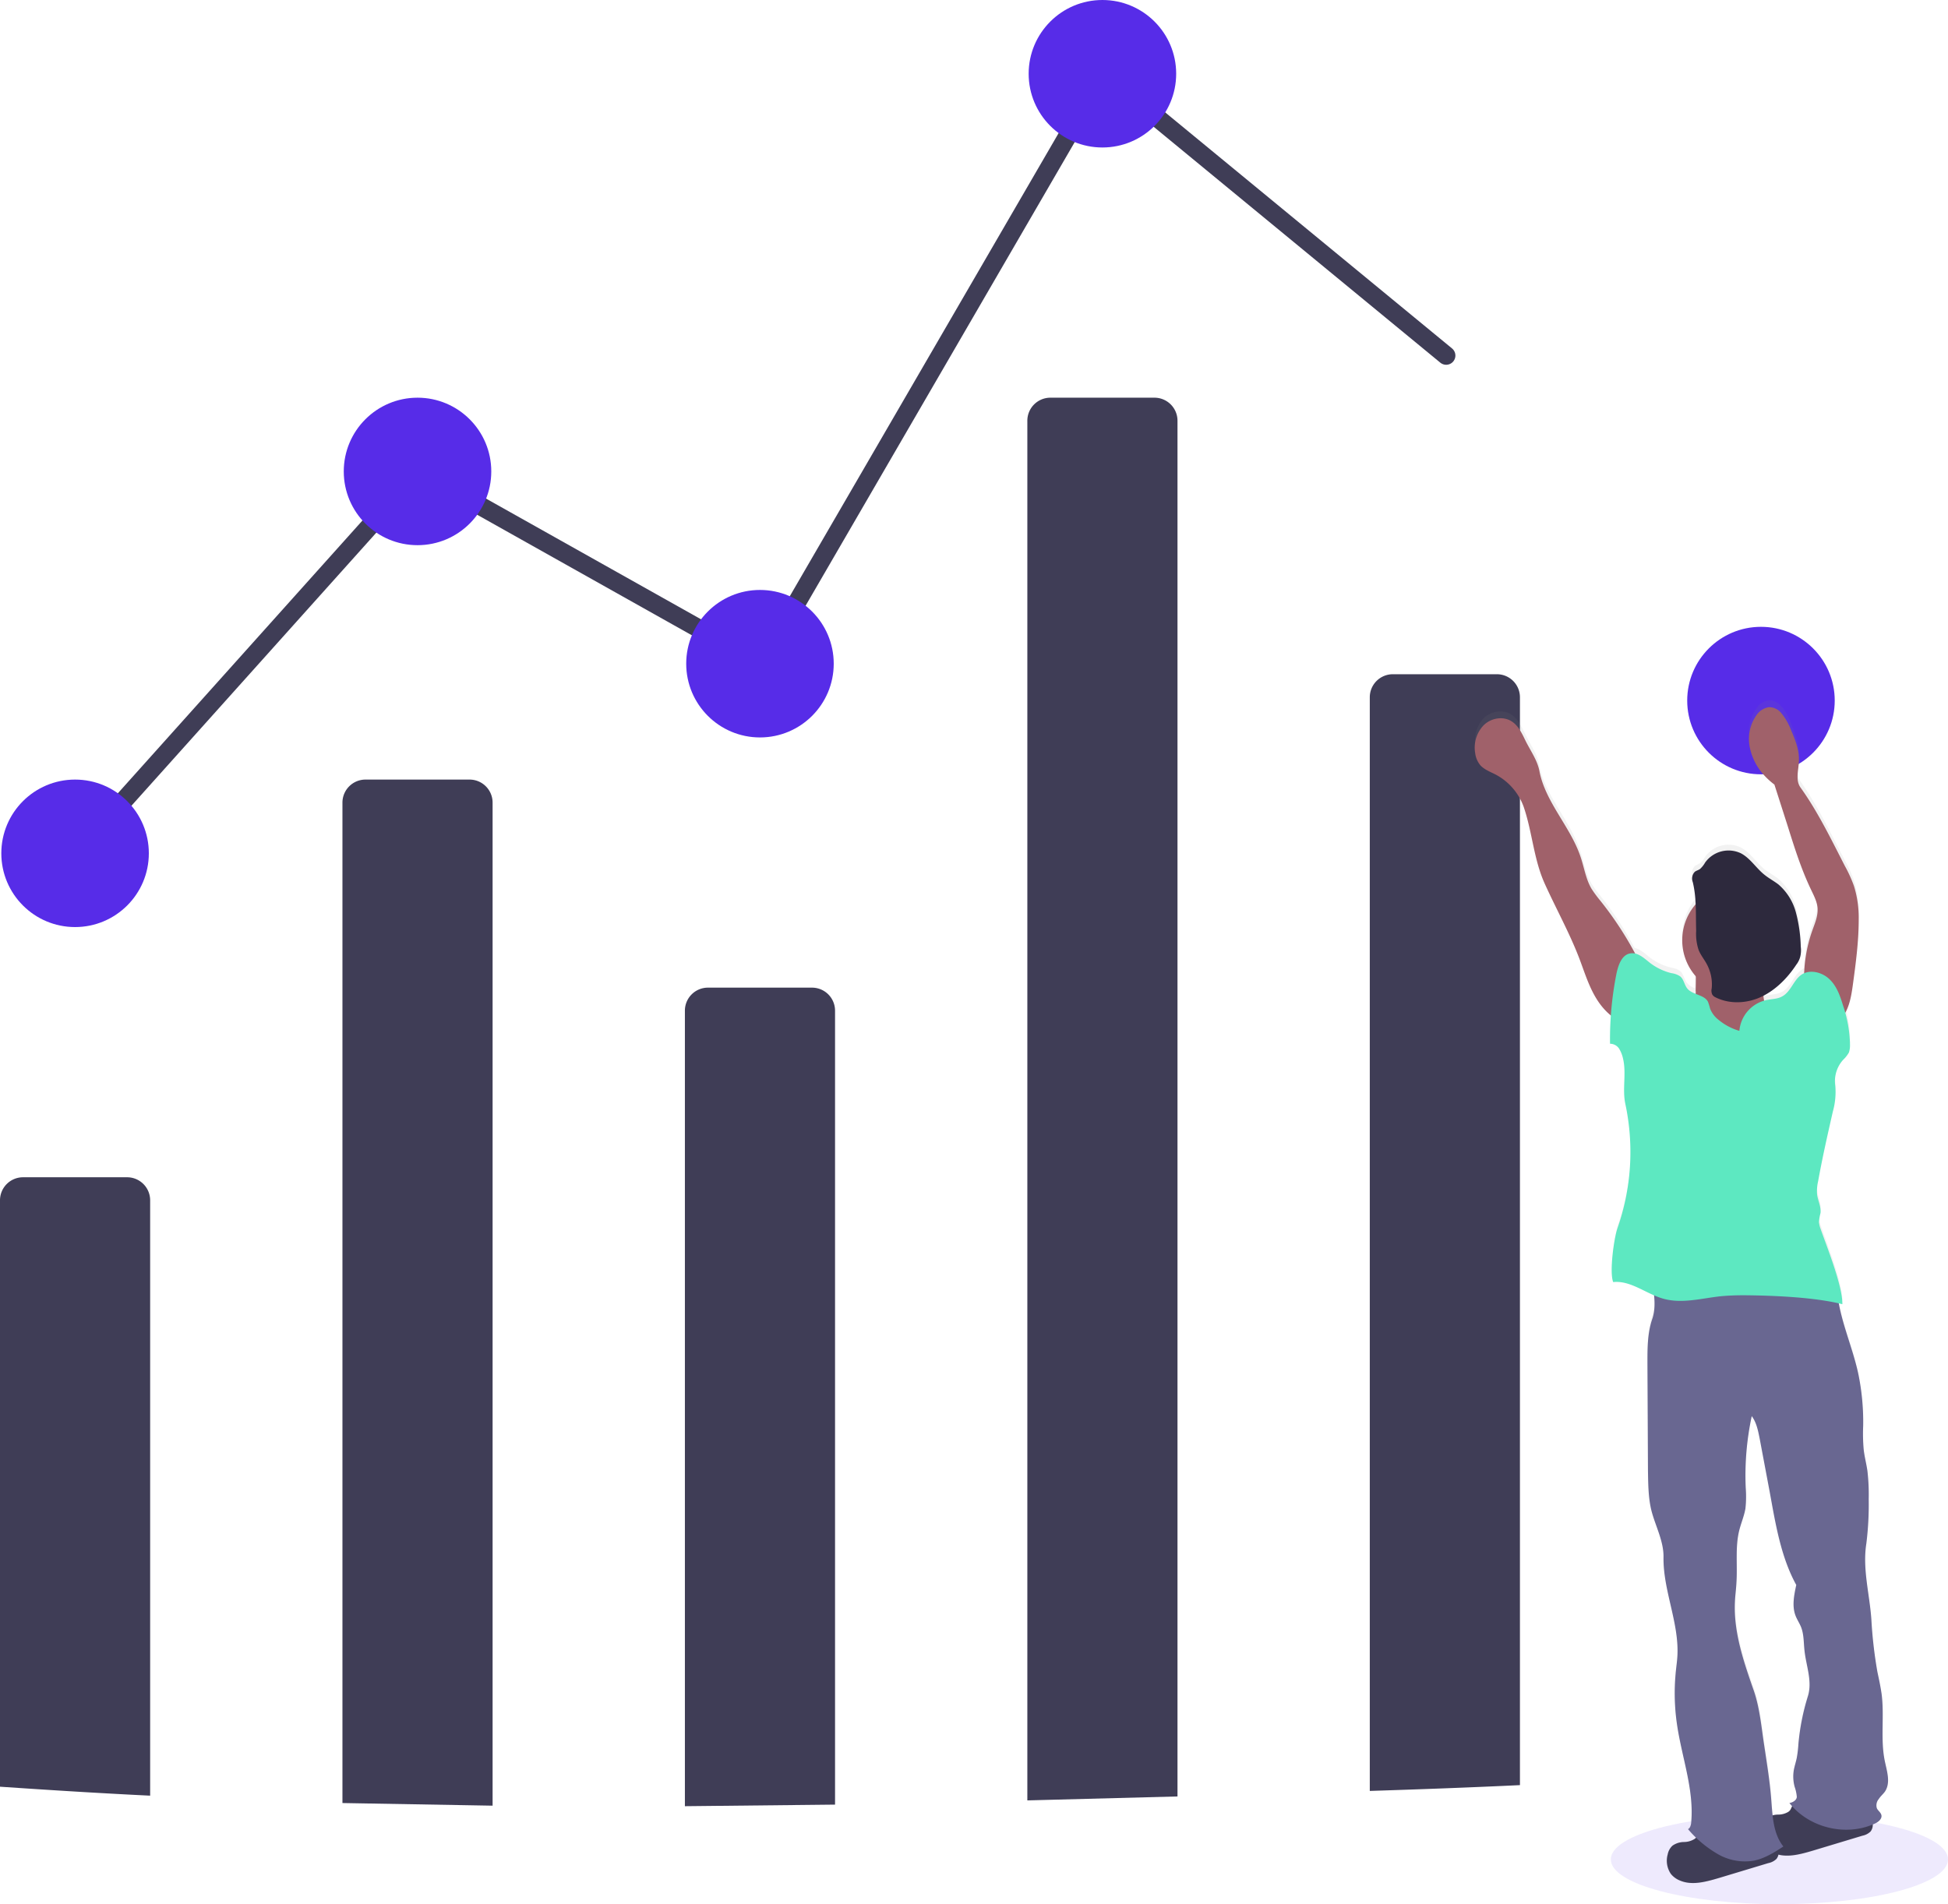
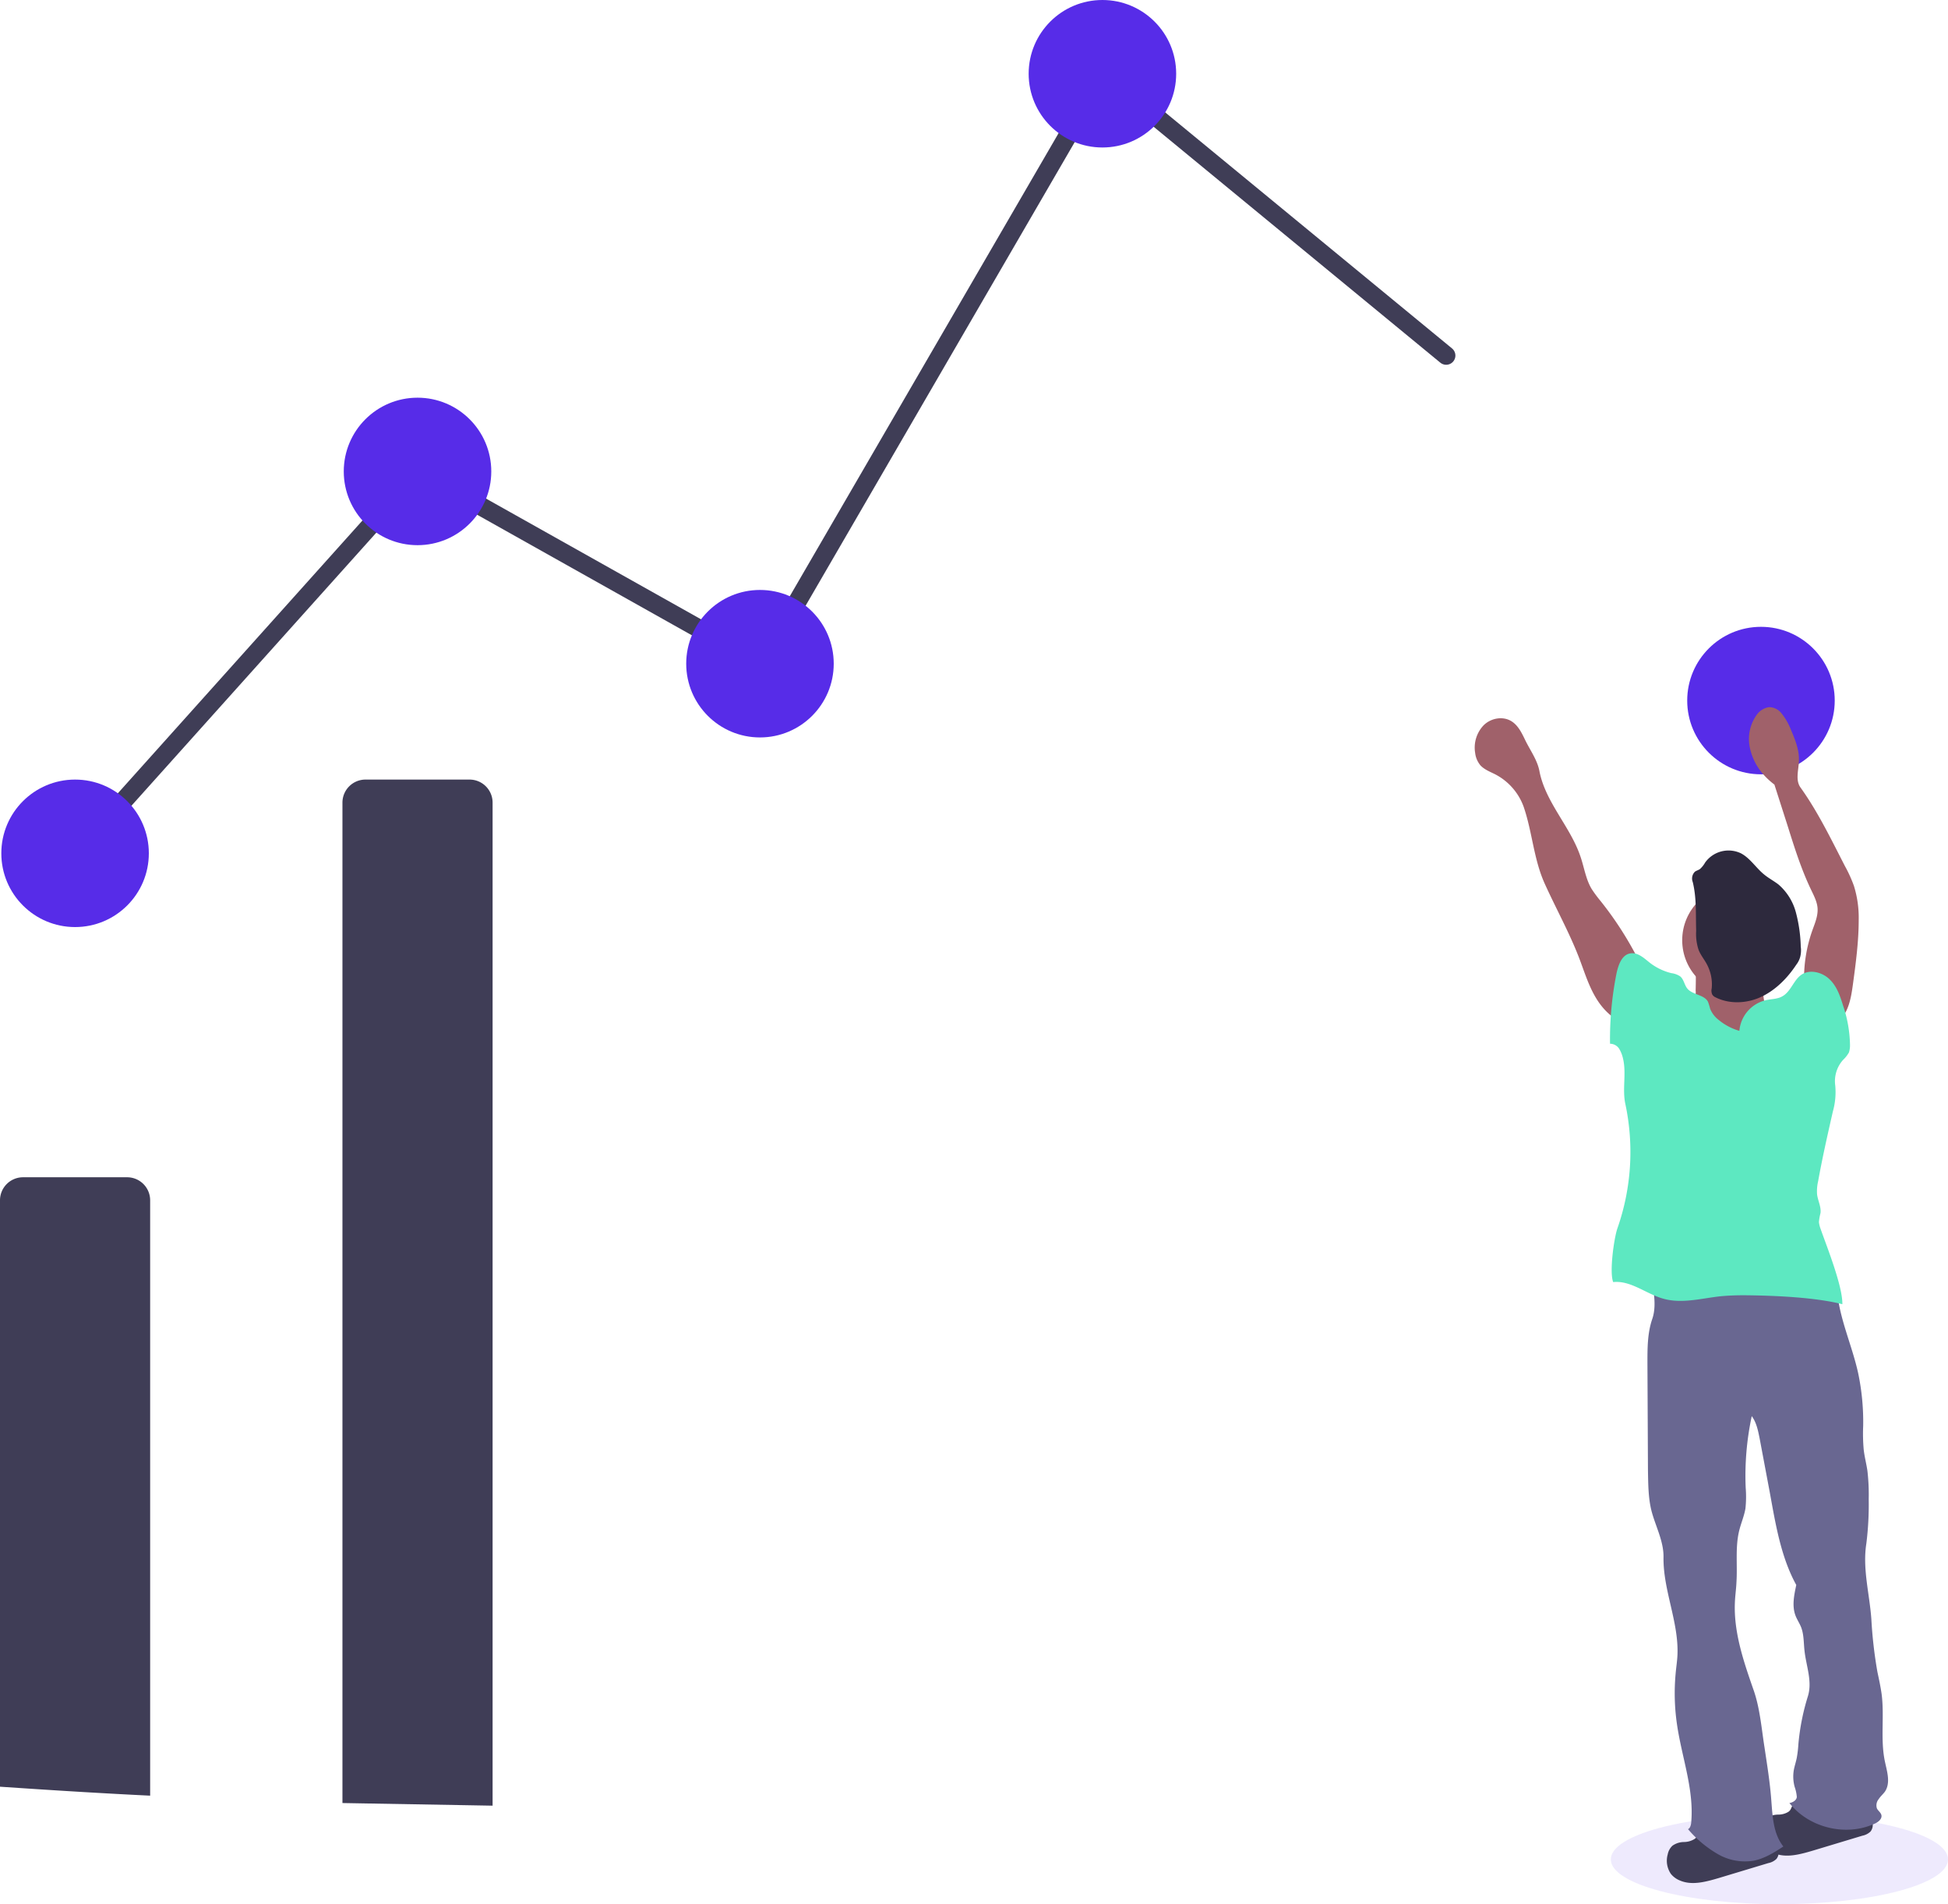
<svg xmlns="http://www.w3.org/2000/svg" width="739.5" height="723" viewBox="0 0 739.5 723">
  <defs>
    <linearGradient id="linear-gradient" x1="-4.296" y1="4.302" x2="-3.296" y2="4.302" gradientUnits="objectBoundingBox">
      <stop offset="0" stop-color="gray" stop-opacity="0.251" />
      <stop offset="0.54" stop-color="gray" stop-opacity="0.122" />
      <stop offset="1" stop-color="gray" stop-opacity="0.102" />
    </linearGradient>
  </defs>
  <g id="data_analyses_graph" transform="translate(-289.5 -61.4)">
    <ellipse id="Ellipse_1741" data-name="Ellipse 1741" cx="64" cy="17" rx="64" ry="17" transform="translate(901 750.4)" fill="#572ce8" opacity="0.1" />
    <path id="Tracé_12910" data-name="Tracé 12910" d="M346.5,517.2v226c-16.5-.8-33-1.8-49.5-2.9l-7.5-.5V517.2a8.749,8.749,0,0,1,8.8-8.8h39.4A8.749,8.749,0,0,1,346.5,517.2Z" fill="#3f3d56" />
    <path id="Tracé_12911" data-name="Tracé 12911" d="M419.5,746V366.2a8.749,8.749,0,0,1,8.8-8.8h39.4a8.749,8.749,0,0,1,8.8,8.8h0V747Z" fill="#3f3d56" />
-     <path id="Tracé_12912" data-name="Tracé 12912" d="M549.5,747.2v-302a8.749,8.749,0,0,1,8.8-8.8h39.4a8.749,8.749,0,0,1,8.8,8.8h0V746.6Z" fill="#3f3d56" />
-     <path id="Tracé_12913" data-name="Tracé 12913" d="M736.5,221.2V743.5l-57,1.5V221.2a8.749,8.749,0,0,1,8.8-8.8h39.4a8.749,8.749,0,0,1,8.8,8.8Z" fill="#3f3d56" />
-     <path id="Tracé_12914" data-name="Tracé 12914" d="M866.5,326.2v413c-19,.9-38,1.6-57,2.2V326.2a8.749,8.749,0,0,1,8.8-8.8h39.4a8.749,8.749,0,0,1,8.8,8.8Z" fill="#3f3d56" />
    <path id="Tracé_12915" data-name="Tracé 12915" d="M318.5,385.4l130-145,130,73,130-224,130,107" fill="none" stroke="#3f3d56" stroke-linecap="round" stroke-miterlimit="10" stroke-width="7" />
    <circle id="Ellipse_1742" data-name="Ellipse 1742" cx="28" cy="28" r="28" transform="translate(290 357.4)" fill="#572ce8" />
    <circle id="Ellipse_1743" data-name="Ellipse 1743" cx="28" cy="28" r="28" transform="translate(420 212.4)" fill="#572ce8" />
    <circle id="Ellipse_1744" data-name="Ellipse 1744" cx="28" cy="28" r="28" transform="translate(550 285.4)" fill="#572ce8" />
    <circle id="Ellipse_1745" data-name="Ellipse 1745" cx="28" cy="28" r="28" transform="translate(680 61.4)" fill="#572ce8" />
    <circle id="Ellipse_1746" data-name="Ellipse 1746" cx="28" cy="28" r="28" transform="translate(930 299.4)" fill="#572ce8" />
-     <path id="Tracé_12916" data-name="Tracé 12916" d="M849.6,344.6a9.339,9.339,0,0,0,2,4.8c1.5,1.6,3.6,2.4,5.6,3.4A22.363,22.363,0,0,1,868,365.2c3.3,9.7,3.8,20,8,29.4s9.2,18.4,12.9,28c2.1,5.5,3.7,11.1,6.8,16.1a26.322,26.322,0,0,0,5.6,6.4q-.3,5.25-.3,10.5a4.038,4.038,0,0,1,3.4,1.8,11.62,11.62,0,0,1,1.5,3.8c1.4,5.7-.3,11.7.9,17.4a88.586,88.586,0,0,1-3,47.6c-1.4,3.9-3.1,16.7-1.6,20.6,5.4-.5,10.3,2.8,15.3,5a21.077,21.077,0,0,1-.7,9c-1.8,5.3-1.8,11-1.8,16.6l.2,41.3c0,5.2.1,10.5,1.4,15.6,1.5,5.7,4.6,11.5,4.5,17.4-.3,12.7,5.7,24.8,5.2,37.4-.1,2.4-.4,4.8-.7,7.2a82.284,82.284,0,0,0,.5,19.2c1.8,12.7,6.6,25.1,5.4,37.8-.1.9-.4,2-1.2,2.3,1,1.1,2.1,2.2,3.1,3.3a1.962,1.962,0,0,1-.9.9,8.61,8.61,0,0,1-3.8,1,7.67,7.67,0,0,0-4.4,1.4,6.353,6.353,0,0,0-1.8,3.3,9.079,9.079,0,0,0,1.2,7.5,8.376,8.376,0,0,0,3.4,2.5c4.6,2,9.9.5,14.7-.9l18.9-5.7a6.173,6.173,0,0,0,3.1-1.6,3.464,3.464,0,0,0,.8-1.6c4.2,1,8.8-.2,13-1.5l18.9-5.7a6.173,6.173,0,0,0,3.1-1.6,3.57,3.57,0,0,0,.8-3c.1-.1.3-.1.4-.2,1.4-.7,3-1.9,2.7-3.5-.2-1-1.2-1.6-1.7-2.5a3.668,3.668,0,0,1,.7-3.5c.7-1,1.7-1.8,2.4-2.9,2.2-3.3.7-7.7-.1-11.6-1.8-8.3-.1-17.1-1.2-25.5-.4-2.8-1.1-5.7-1.6-8.5a171.043,171.043,0,0,1-2.3-20.2c-.7-9.7-3.4-19.2-1.9-28.8a107.032,107.032,0,0,0,.9-17,65.123,65.123,0,0,0-.5-10.8c-.4-2.7-1.1-5.3-1.4-8-.2-3-.3-6.1-.2-9.1a90.136,90.136,0,0,0-1.9-20.1c-2-9.1-5.8-17.8-7.4-26.9a9.359,9.359,0,0,1,1.6.4c.1-7-6.1-22.2-8.3-28.9a11.363,11.363,0,0,1-.6-2.5,18.574,18.574,0,0,1,.6-3.4c.3-2.4-1-4.7-1.3-7.1a17.593,17.593,0,0,1,.4-5.1c1.6-9,3.6-17.8,5.6-26.7a27.581,27.581,0,0,0,.9-9.9,12.1,12.1,0,0,1,3-9.8,11.825,11.825,0,0,0,2.2-2.8,6.579,6.579,0,0,0,.4-2.8,41.238,41.238,0,0,0-1.8-12.1c1.8-3.2,2.4-7.1,2.9-10.8,1.1-8.2,2.2-16.4,2.2-24.6a40.864,40.864,0,0,0-1.8-13,50.66,50.66,0,0,0-3.4-7.5c-5.3-10.1-10.3-20.8-16.9-30.1-2-2.8-.7-6.7-.6-10.2.2-4.2-1.5-8.2-3.1-12.1a18.551,18.551,0,0,0-3.8-6.5,6.059,6.059,0,0,0-4.4-2,6.611,6.611,0,0,0-4.7,2.9,15.428,15.428,0,0,0-2.8,11.6,22.425,22.425,0,0,0,5.1,10.9,24.932,24.932,0,0,0,4.4,4.2c1.7,5.3,3.3,10.5,5,15.8a190.056,190.056,0,0,0,9,24.6c1.1,2.3,2.3,4.6,2.4,7.1.1,2.7-1,5.3-1.9,7.9a56.159,56.159,0,0,0-3.2,16.7,2.177,2.177,0,0,0-.8.5c-3.2,2.1-4.1,6.5-7.4,8.4-1.9,1.1-4.2,1-6.4,1.5a1.421,1.421,0,0,0-.6.2,5.02,5.02,0,0,1-.2-1.2v-.8a33.453,33.453,0,0,0,12.4-11.8,14.022,14.022,0,0,0,1.5-3,12.8,12.8,0,0,0,.2-3.9,71.519,71.519,0,0,0-1.8-12.9,21.836,21.836,0,0,0-6.7-10.9c-1.6-1.3-3.5-2.3-5.2-3.6-3.2-2.6-5.4-6.4-9-8.3a10.892,10.892,0,0,0-13.6,3.5,8.181,8.181,0,0,1-2,2.5,17.382,17.382,0,0,0-1.9,1,3.7,3.7,0,0,0-.8,3.9,35.571,35.571,0,0,1,1.1,8.6,21.036,21.036,0,0,0-.1,27.2c0,1.9,0,3.7-.1,5.6a4.1,4.1,0,0,1-.1,1.1,6.912,6.912,0,0,1-3-2c-1.1-1.4-1.3-3.5-2.7-4.6a7.737,7.737,0,0,0-3.3-1.2,21.869,21.869,0,0,1-8-3.8c-1.8-1.4-3.8-3.3-5.9-3.7a129.942,129.942,0,0,0-13-19.8,40.213,40.213,0,0,1-3.4-4.7c-2.2-3.8-2.8-8.2-4.2-12.3-3.8-11.5-13.3-20.8-15.6-32.7-.8-4.3-3.6-8.1-5.5-12.1-1.3-2.7-2.7-5.5-5.2-7.1-3.3-2-7.8-1.1-10.5,1.6A12.642,12.642,0,0,0,849.6,344.6ZM968.3,749.3a8.61,8.61,0,0,1-3.8,1c-.7.1-1.3.2-2,.3-.2-2.1-.4-4.2-.5-6.3-.5-6.8-1.6-13.5-2.6-20.3-1.1-7-1.6-14.7-4-21.4-3.8-10.9-7.7-22.2-7.2-33.8.1-2.6.4-5.2.6-7.9.3-6.5-.6-13.1,1-19.4.7-2.9,1.9-5.6,2.4-8.5a41.711,41.711,0,0,0,.1-7.9,103.977,103.977,0,0,1,2.3-27.3c1.9,2.4,2.5,5.6,3,8.6l3.8,20.3c2.2,12.1,4.2,24.9,10.1,35.6-.8,3.9-1.7,8-.3,11.7.6,1.6,1.6,3,2.2,4.6,1,2.7.9,5.7,1.2,8.5.7,6,3.1,11.9,1.3,17.7a82.117,82.117,0,0,0-3.6,18.4,46,46,0,0,1-.6,5.2c-.3,1.5-.8,3-1.1,4.6a15.2,15.2,0,0,0,.3,6.7,16.056,16.056,0,0,1,.8,3.8c0,1.3-1.6,2.2-2.8,2.4.4.5.8.9,1.2,1.4C969.5,747.9,969,748.7,968.3,749.3Z" fill="url(#linear-gradient)" />
    <path id="Tracé_12917" data-name="Tracé 12917" d="M928.8,760.8a7.67,7.67,0,0,0-4.4,1.4,5.994,5.994,0,0,0-1.8,3.3,8.856,8.856,0,0,0,1.2,7.4,8.376,8.376,0,0,0,3.4,2.5c4.6,2,9.9.5,14.7-.9l18.9-5.7a6.173,6.173,0,0,0,3.1-1.6,4.2,4.2,0,0,0,.1-4.9,9.665,9.665,0,0,0-4-3.2c-5.9-2.9-12.5-3.5-18.9-3.6-2.4,0-4.8-.6-6.4,1.3-.9,1-.7,2.1-2,2.9A7.654,7.654,0,0,1,928.8,760.8Z" fill="#3f3d56" />
    <path id="Tracé_12918" data-name="Tracé 12918" d="M964.5,750.4a7.67,7.67,0,0,0-4.4,1.4,6.353,6.353,0,0,0-1.8,3.3,8.8,8.8,0,0,0,1.2,7.4,8.376,8.376,0,0,0,3.4,2.5c4.6,2,9.9.5,14.7-.9l18.9-5.7a6.173,6.173,0,0,0,3.1-1.6,4.053,4.053,0,0,0,.1-4.8,9.665,9.665,0,0,0-4-3.2c-5.9-2.9-12.5-3.5-19-3.6-2.4,0-4.8-.6-6.4,1.3-.9,1-.7,2.1-2,2.9A7.458,7.458,0,0,1,964.5,750.4Z" fill="#3f3d56" />
    <path id="Tracé_12919" data-name="Tracé 12919" d="M948.1,545.5a233.966,233.966,0,0,1,33.5-.9,8.329,8.329,0,0,1,2.2.3c2.5,1,2.8,4.2,3.1,6.8,1,10.7,5.7,20.6,8,31.1a89.809,89.809,0,0,1,1.9,20,67.631,67.631,0,0,0,.2,9c.3,2.7,1,5.3,1.4,8a78.1,78.1,0,0,1,.5,10.8,119.663,119.663,0,0,1-.9,16.9c-1.5,9.5,1.2,19,1.9,28.6a169.386,169.386,0,0,0,2.3,20.1c.6,2.8,1.2,5.6,1.6,8.4,1.1,8.4-.5,17.1,1.2,25.4.8,3.9,2.3,8.2.1,11.6-.7,1-1.7,1.8-2.4,2.9a3.72,3.72,0,0,0-.7,3.5c.4.9,1.4,1.5,1.7,2.5.4,1.5-1.2,2.8-2.7,3.4-10.8,4.9-24.8,1.5-32.2-7.9,1.3-.2,2.8-1.1,2.8-2.4a15.254,15.254,0,0,0-.8-3.7,14.752,14.752,0,0,1-.3-6.6c.3-1.5.8-3,1.1-4.5a44.288,44.288,0,0,0,.6-5.1,86.29,86.29,0,0,1,3.6-18.2c1.8-5.8-.7-11.6-1.3-17.6-.3-2.8-.2-5.8-1.2-8.5-.6-1.6-1.6-3-2.2-4.6-1.4-3.7-.5-7.8.3-11.6-5.9-10.7-7.9-23.4-10.1-35.4l-3.8-20.2c-.6-3-1.2-6.1-3-8.5a108.015,108.015,0,0,0-2.3,27.2,41.711,41.711,0,0,1-.1,7.9c-.5,2.9-1.7,5.6-2.4,8.5-1.5,6.3-.6,12.8-1,19.3-.1,2.6-.5,5.2-.6,7.8-.5,11.5,3.4,22.7,7.2,33.6,2.3,6.7,2.9,14.2,4,21.2,1,6.7,2.1,13.4,2.6,20.1.5,6.2.7,12.9,4.6,17.8-3.5,2.3-7.2,4.6-11.3,5.4a20.556,20.556,0,0,1-13.9-2.7,42.824,42.824,0,0,1-11-9.3c.8-.3,1.1-1.5,1.2-2.3,1.2-12.7-3.6-25-5.4-37.6a81.292,81.292,0,0,1-.5-19.1c.2-2.4.6-4.8.7-7.2.5-12.5-5.5-24.6-5.3-37.1.1-5.9-3-11.7-4.5-17.3-1.3-5-1.3-10.3-1.4-15.5l-.2-41c0-5.5,0-11.2,1.8-16.5,2.2-6.3-.3-13.5-.7-20.2A84.663,84.663,0,0,0,948.1,545.5Z" fill="#696791" />
    <path id="Tracé_12920" data-name="Tracé 12920" d="M912.4,427.7a129.941,129.941,0,0,0-15.3-24.2,49.551,49.551,0,0,1-3.4-4.6c-2.2-3.7-2.8-8.1-4.2-12.2-3.8-11.4-13.3-20.6-15.6-32.5-.8-4.3-3.6-8-5.5-12-1.3-2.7-2.7-5.5-5.2-7-3.3-2-7.8-1.1-10.5,1.6a12.294,12.294,0,0,0-3.2,10.5,9.016,9.016,0,0,0,2,4.7c1.5,1.6,3.6,2.4,5.6,3.4a22.5,22.5,0,0,1,10.8,12.3c3.3,9.6,3.8,19.9,8,29.2s9.2,18.3,12.9,27.8c2.1,5.4,3.7,11,6.8,16s7.8,9.2,13.6,9.9a35.59,35.59,0,0,1,1.6-10.7C912,436.1,914.3,431.5,912.4,427.7Z" fill="#a0616a" />
    <path id="Tracé_12921" data-name="Tracé 12921" d="M974.4,435.2a54.6,54.6,0,0,1,3.2-20.8c.9-2.5,2-5.1,1.9-7.9-.1-2.5-1.3-4.8-2.4-7.1-3.8-7.9-6.4-16.2-9-24.5l-5-15.6a28.519,28.519,0,0,1-4.4-4.1,22.014,22.014,0,0,1-5.1-10.9,15.737,15.737,0,0,1,2.8-11.5,6.946,6.946,0,0,1,4.7-2.9,6.059,6.059,0,0,1,4.4,2,23.059,23.059,0,0,1,3.8,6.4c1.6,3.8,3.3,7.8,3.1,12-.1,3.5-1.4,7.3.6,10.1,6.6,9.2,11.7,19.8,16.9,29.9a50.666,50.666,0,0,1,3.4,7.5,40.642,40.642,0,0,1,1.8,12.9c0,8.2-1.1,16.4-2.2,24.5-.7,5.1-1.6,10.6-5.5,14C983.5,444.2,979.5,439.2,974.4,435.2Z" fill="#a0616a" />
    <circle id="Ellipse_1747" data-name="Ellipse 1747" cx="20.8" cy="20.8" r="20.8" transform="translate(928.1 397.6)" fill="#a0616a" />
    <path id="Tracé_12922" data-name="Tracé 12922" d="M959,440.2c.5,3.8,2.5,7.1,4.5,10.4,1.2,2,2.7,4.1,5,4.4a98.682,98.682,0,0,1-18.8,7.6,22.649,22.649,0,0,1-6.9,1.1,14.2,14.2,0,0,1-5.7-1.5,28.628,28.628,0,0,1-16.2-18.9,32.926,32.926,0,0,0,7.7-.6,4.544,4.544,0,0,0,4.6-5.2c.1-3.5.1-6.9,0-10.4a40.778,40.778,0,0,1,15.1,1.9c2,.6,4,1.4,6,1.9,1.3.3,4.7,0,5.7.7C961.3,432.6,958.6,437.7,959,440.2Z" fill="#a0616a" />
-     <path id="Tracé_12923" data-name="Tracé 12923" d="M949.8,452.8a13.115,13.115,0,0,1,9.9-11.6c2.1-.5,4.5-.4,6.4-1.5,3.3-1.8,4.3-6.3,7.4-8.3s7.6-.9,10.4,1.7,4.1,6.3,5.2,9.9a49.11,49.11,0,0,1,2.7,15.2,9.032,9.032,0,0,1-.4,2.8,11.824,11.824,0,0,1-2.2,2.8,12.1,12.1,0,0,0-3,9.8,27.036,27.036,0,0,1-.9,9.8c-2,8.8-4,17.6-5.6,26.5a16.656,16.656,0,0,0-.4,5c.3,2.4,1.6,4.7,1.3,7.1a20.207,20.207,0,0,0-.6,3.4,10.153,10.153,0,0,0,.6,2.5c2.3,6.6,8.4,21.7,8.3,28.7-10.7-2.7-26.3-3.3-37.3-3.4-3,0-6,.1-9.1.4-7.2.8-14.6,2.9-21.6.9-6.5-1.8-12.3-7-19-6.3-1.5-3.8.3-16.6,1.6-20.4a87.558,87.558,0,0,0,3-47.3c-1.2-5.7.5-11.7-.9-17.3a12,12,0,0,0-1.5-3.7,4.172,4.172,0,0,0-3.4-1.8,127.712,127.712,0,0,1,2.5-26.9c.7-3.1,2-6.9,5.2-7.4,2.9-.5,5.3,1.9,7.6,3.7a21.869,21.869,0,0,0,8,3.8,7.737,7.737,0,0,1,3.3,1.2c1.4,1.1,1.6,3.2,2.7,4.6,2,2.5,6.5,2.3,7.9,5.1a25.83,25.83,0,0,1,.8,2.6,9.981,9.981,0,0,0,3.3,4.3A21.6,21.6,0,0,0,949.8,452.8Z" fill="#5de8c1" />
+     <path id="Tracé_12923" data-name="Tracé 12923" d="M949.8,452.8a13.115,13.115,0,0,1,9.9-11.6c2.1-.5,4.5-.4,6.4-1.5,3.3-1.8,4.3-6.3,7.4-8.3s7.6-.9,10.4,1.7,4.1,6.3,5.2,9.9a49.11,49.11,0,0,1,2.7,15.2,9.032,9.032,0,0,1-.4,2.8,11.824,11.824,0,0,1-2.2,2.8,12.1,12.1,0,0,0-3,9.8,27.036,27.036,0,0,1-.9,9.8c-2,8.8-4,17.6-5.6,26.5a16.656,16.656,0,0,0-.4,5c.3,2.4,1.6,4.7,1.3,7.1a20.207,20.207,0,0,0-.6,3.4,10.153,10.153,0,0,0,.6,2.5c2.3,6.6,8.4,21.7,8.3,28.7-10.7-2.7-26.3-3.3-37.3-3.4-3,0-6,.1-9.1.4-7.2.8-14.6,2.9-21.6.9-6.5-1.8-12.3-7-19-6.3-1.5-3.8.3-16.6,1.6-20.4a87.558,87.558,0,0,0,3-47.3c-1.2-5.7.5-11.7-.9-17.3a12,12,0,0,0-1.5-3.7,4.172,4.172,0,0,0-3.4-1.8,127.712,127.712,0,0,1,2.5-26.9c.7-3.1,2-6.9,5.2-7.4,2.9-.5,5.3,1.9,7.6,3.7a21.869,21.869,0,0,0,8,3.8,7.737,7.737,0,0,1,3.3,1.2c1.4,1.1,1.6,3.2,2.7,4.6,2,2.5,6.5,2.3,7.9,5.1a25.83,25.83,0,0,1,.8,2.6,9.981,9.981,0,0,0,3.3,4.3A21.6,21.6,0,0,0,949.8,452.8" fill="#5de8c1" />
    <path id="Tracé_12924" data-name="Tracé 12924" d="M932.1,396.3a3.656,3.656,0,0,1,.8-3.9c.5-.4,1.3-.6,1.9-1a9.579,9.579,0,0,0,2-2.5,10.923,10.923,0,0,1,13.6-3.5c3.6,1.9,5.8,5.7,9,8.2,1.6,1.3,3.5,2.3,5.2,3.6a21.139,21.139,0,0,1,6.7,10.8,55.649,55.649,0,0,1,1.8,12.8,10.273,10.273,0,0,1-.2,3.9,8.469,8.469,0,0,1-1.5,3c-3.3,5-7.7,9.5-13.1,12.1s-12.1,3-17.5.3a2.765,2.765,0,0,1-1.3-1.1,3.6,3.6,0,0,1-.2-2.3,16.178,16.178,0,0,0-1.7-8.9c-1-2-2.5-3.7-3.3-5.8a19.292,19.292,0,0,1-.9-7.2C933.2,408.6,933.6,402.4,932.1,396.3Z" fill="#2d293d" />
  </g>
</svg>